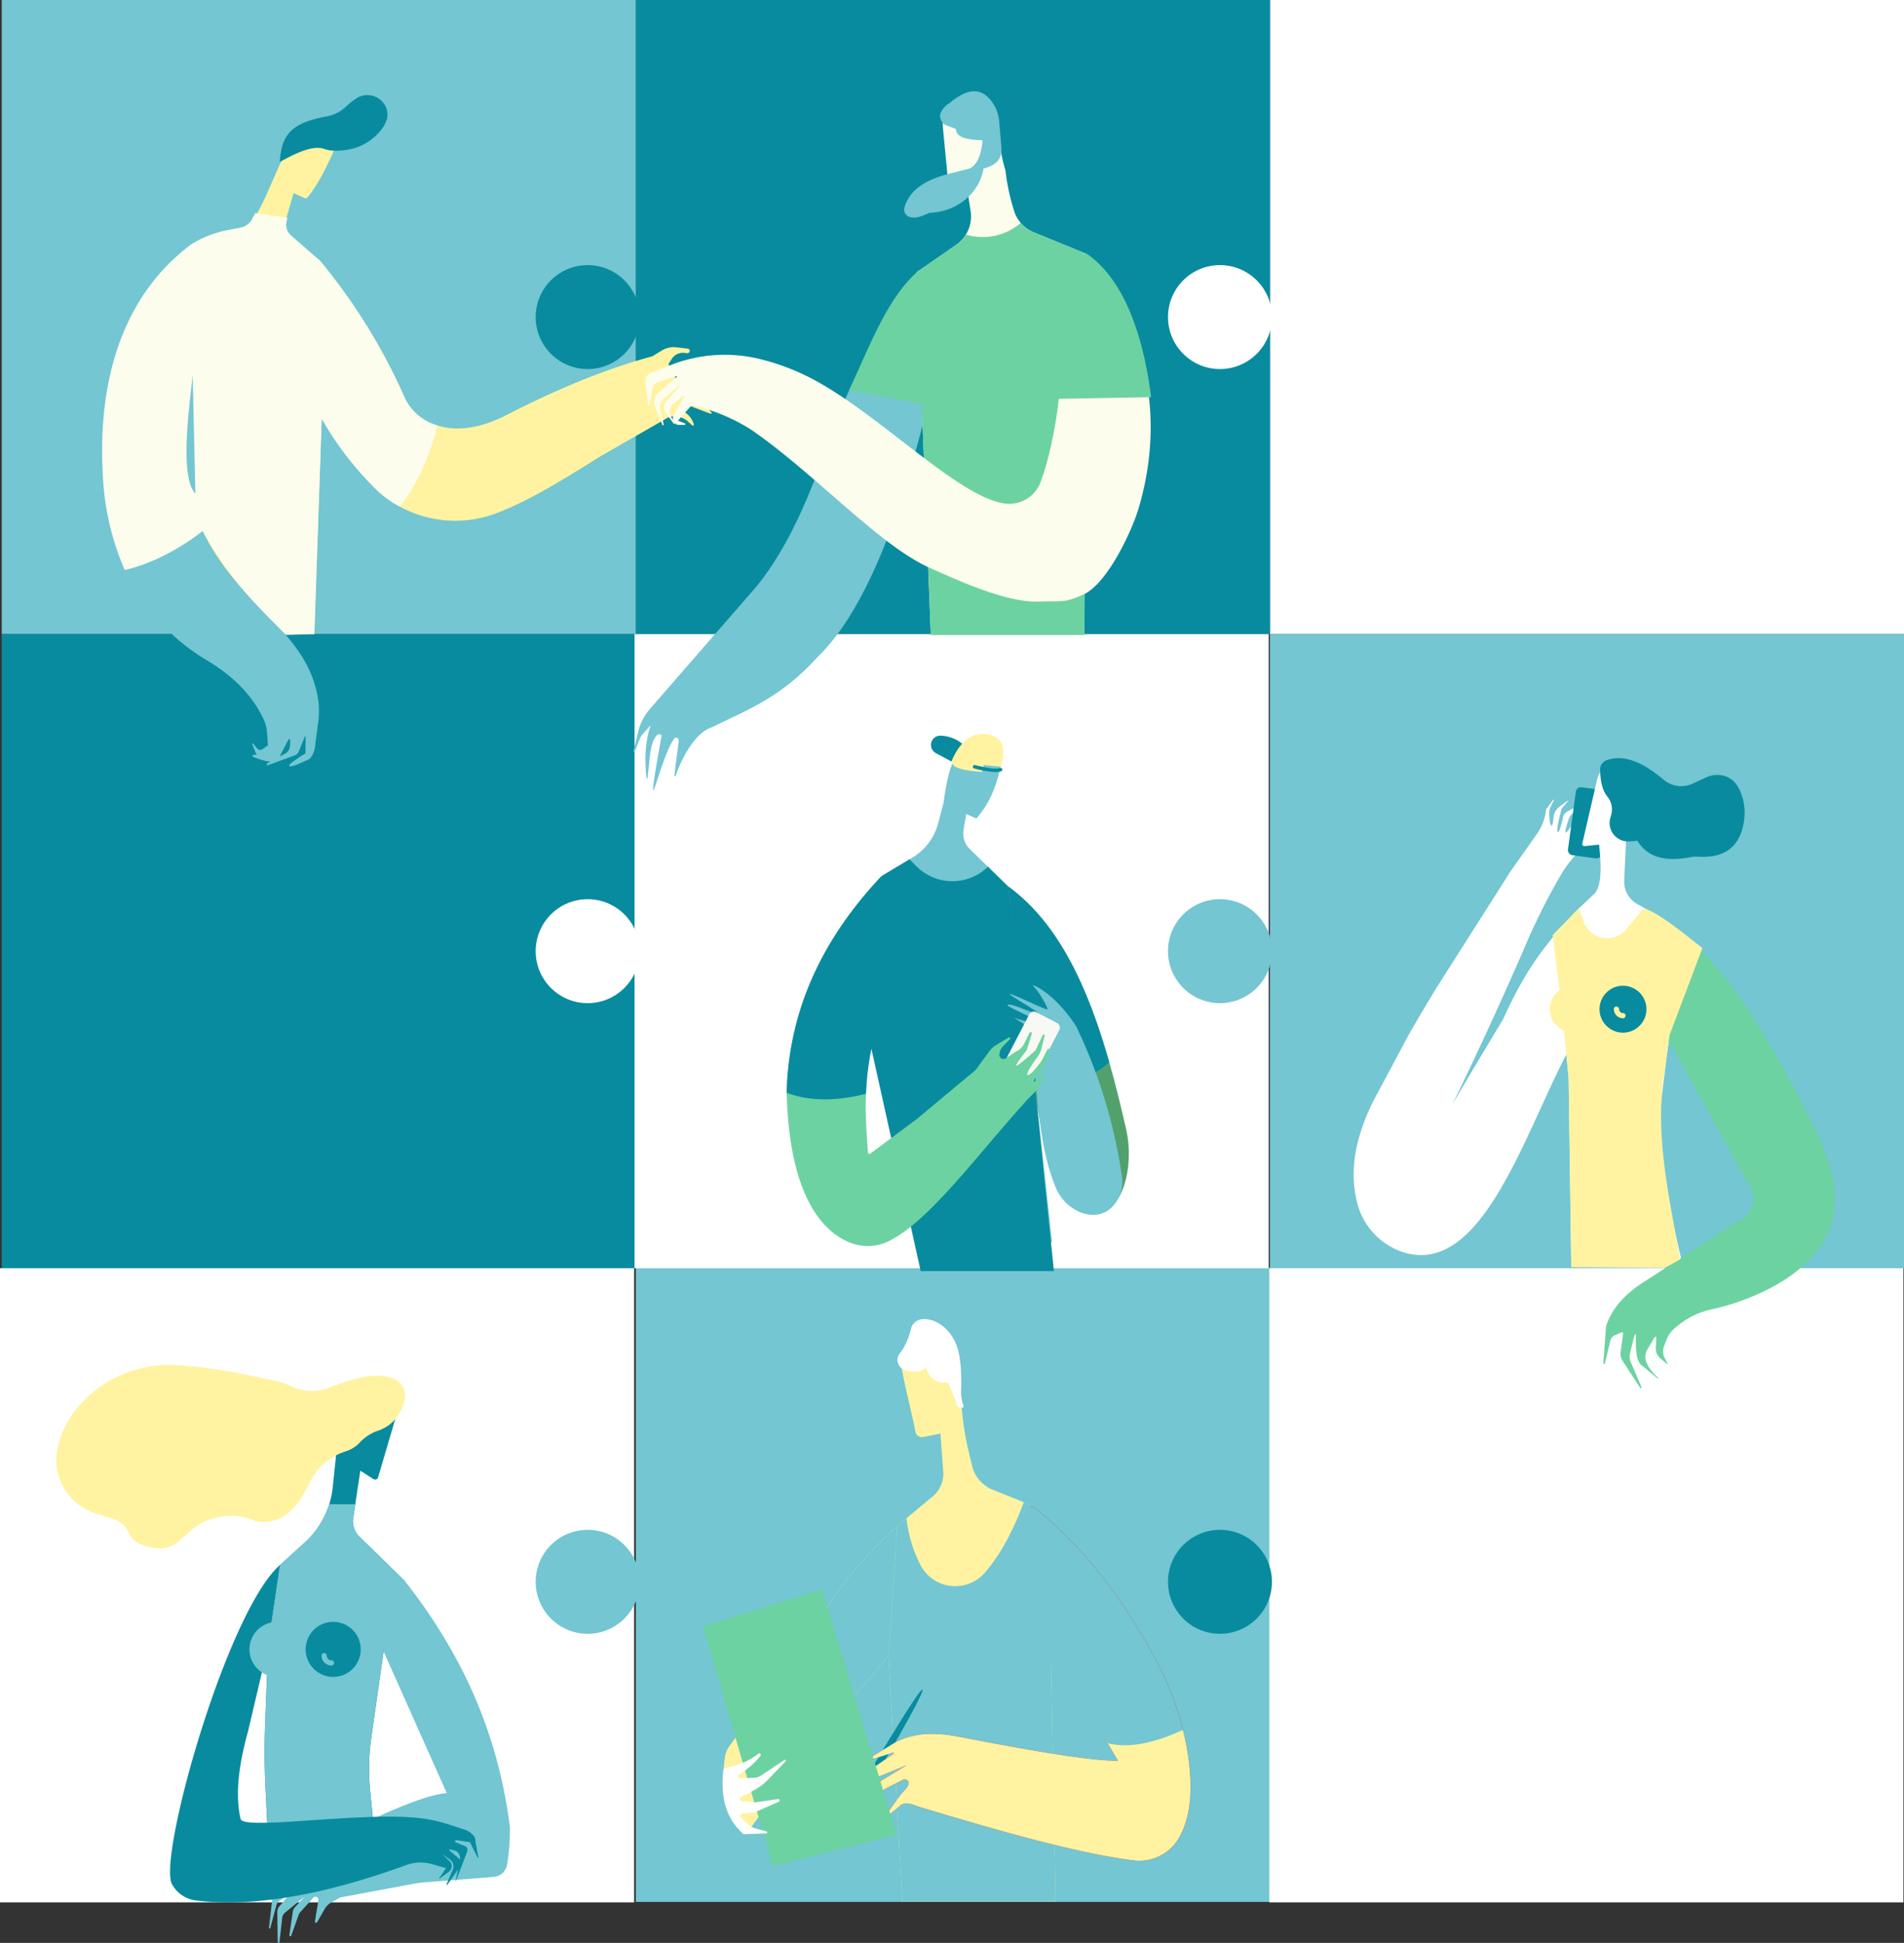
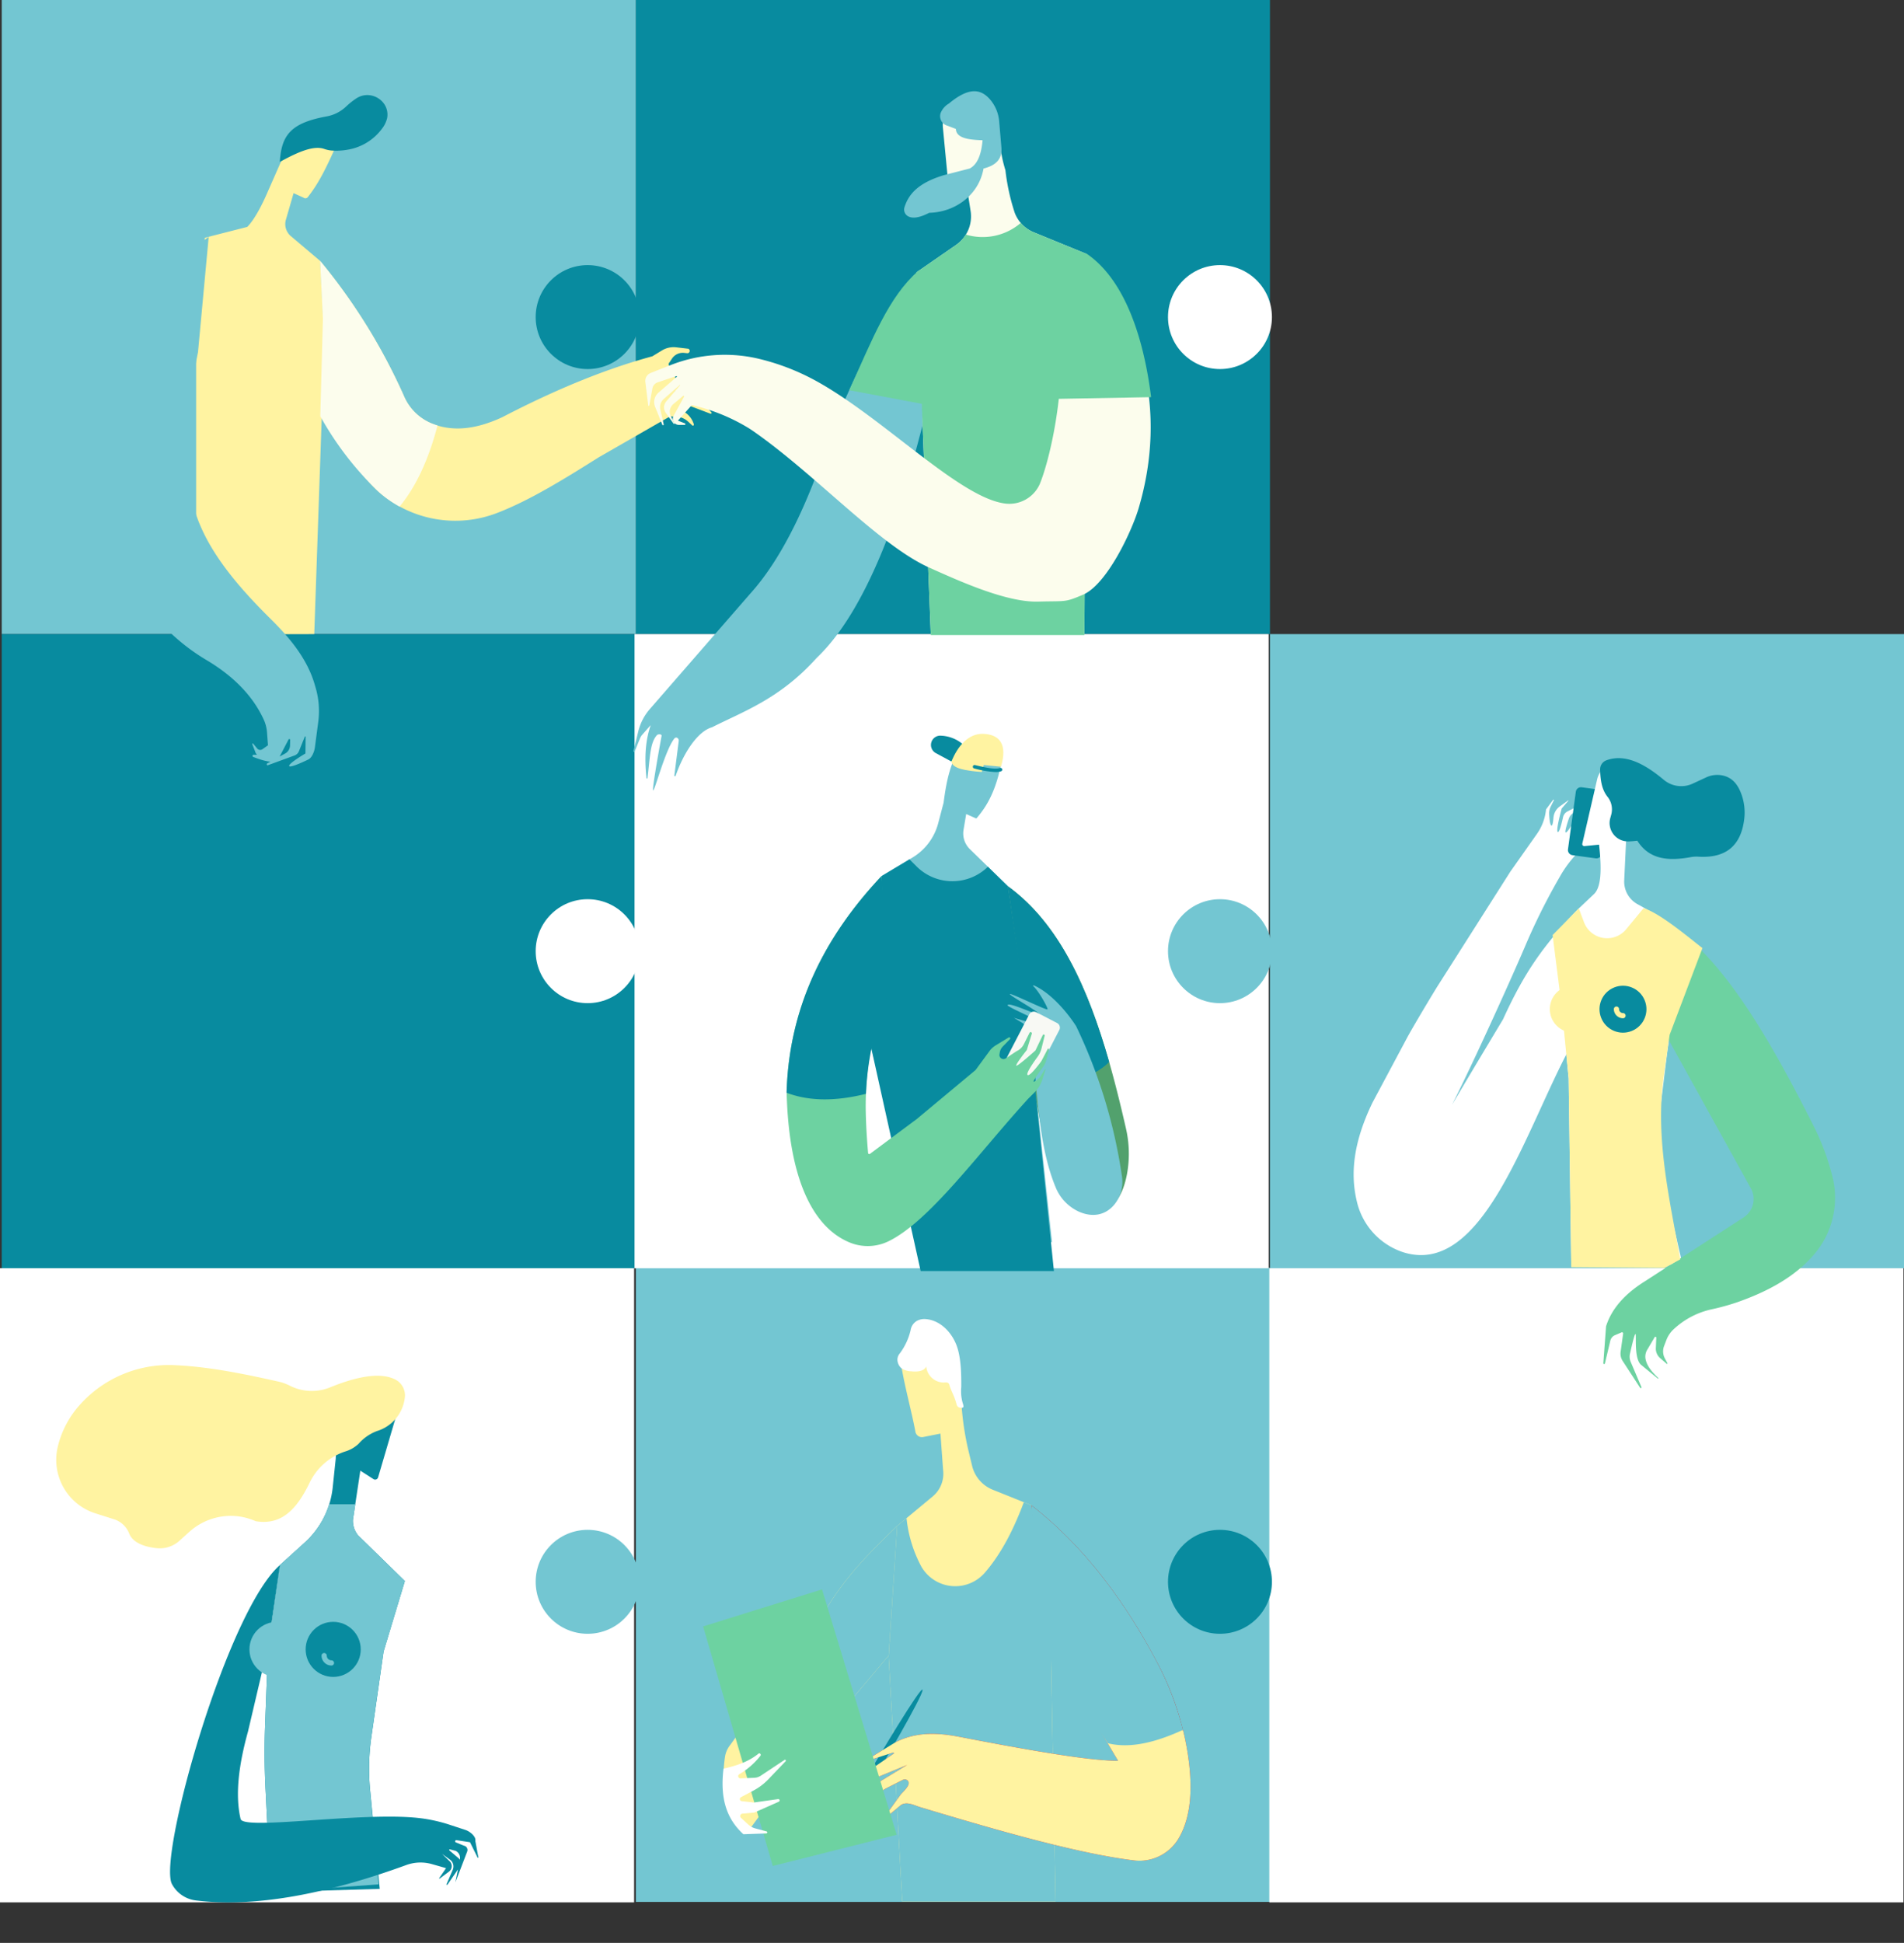
<svg xmlns="http://www.w3.org/2000/svg" width="604.683" height="616.982" viewBox="0 0 604.683 616.982">
  <rect x="0" y="0" width="604.683" height="616.982" fill="#333333" stroke="none" />
  <g id="shutterstock_1082055845_Converted_" data-name="shutterstock_1082055845 [Converted]" transform="translate(0)">
    <g id="Group_6151" data-name="Group 6151" transform="translate(201.935 402.591)">
      <rect id="Rectangle_378" data-name="Rectangle 378" width="201.384" height="201.385" fill="#73c6d2" />
    </g>
    <g id="Group_6152" data-name="Group 6152" transform="translate(0.55)">
      <rect id="Rectangle_379" data-name="Rectangle 379" width="201.384" height="201.385" fill="#73c6d2" />
    </g>
    <g id="Group_6153" data-name="Group 6153" transform="translate(403.298)">
-       <rect id="Rectangle_380" data-name="Rectangle 380" width="201.384" height="201.385" fill="#fff" />
-     </g>
+       </g>
    <g id="Group_6154" data-name="Group 6154" transform="translate(170.125 84.187)">
      <ellipse id="Ellipse_214" data-name="Ellipse 214" cx="16.505" cy="16.505" rx="16.505" ry="16.505" transform="translate(0)" fill="#088b9f" />
    </g>
    <g id="Group_6155" data-name="Group 6155" transform="translate(201.935)">
      <rect id="Rectangle_381" data-name="Rectangle 381" width="201.384" height="201.385" fill="#088b9f" />
    </g>
    <g id="Group_6156" data-name="Group 6156" transform="translate(370.939 84.187)">
      <ellipse id="Ellipse_215" data-name="Ellipse 215" cx="16.505" cy="16.505" rx="16.505" ry="16.505" transform="translate(0)" fill="#fff" />
    </g>
    <g id="Group_6157" data-name="Group 6157" transform="translate(0.55 201.364)">
      <rect id="Rectangle_382" data-name="Rectangle 382" width="201.384" height="201.385" fill="#088b9f" />
    </g>
    <g id="Group_6158" data-name="Group 6158" transform="translate(403.298 201.364)">
      <rect id="Rectangle_383" data-name="Rectangle 383" width="201.384" height="201.385" fill="#73c6d2" />
    </g>
    <g id="Group_6159" data-name="Group 6159" transform="translate(170.125 285.551)">
      <ellipse id="Ellipse_216" data-name="Ellipse 216" cx="16.505" cy="16.505" rx="16.505" ry="16.505" transform="translate(0)" fill="#fff" />
    </g>
    <g id="Group_6160" data-name="Group 6160" transform="translate(201.522 201.364)">
      <rect id="Rectangle_384" data-name="Rectangle 384" width="201.384" height="201.385" fill="#fff" />
    </g>
    <g id="Group_6161" data-name="Group 6161" transform="translate(370.939 285.551)">
      <ellipse id="Ellipse_217" data-name="Ellipse 217" cx="16.505" cy="16.505" rx="16.505" ry="16.505" transform="translate(0)" fill="#73c6d2" />
    </g>
    <g id="Group_6162" data-name="Group 6162" transform="translate(0 402.728)">
      <rect id="Rectangle_385" data-name="Rectangle 385" width="201.384" height="201.385" fill="#fff" />
    </g>
    <g id="Group_6163" data-name="Group 6163" transform="translate(403.115 402.728)">
      <rect id="Rectangle_386" data-name="Rectangle 386" width="201.384" height="201.385" fill="#fff" />
    </g>
    <g id="Group_6164" data-name="Group 6164" transform="translate(170.125 485.815)">
      <ellipse id="Ellipse_218" data-name="Ellipse 218" cx="16.505" cy="16.505" rx="16.505" ry="16.505" transform="translate(0)" fill="#73c6d2" />
    </g>
    <g id="Group_6165" data-name="Group 6165" transform="translate(370.939 485.815)">
      <ellipse id="Ellipse_219" data-name="Ellipse 219" cx="16.505" cy="16.505" rx="16.505" ry="16.505" transform="translate(0)" fill="#088b9f" />
    </g>
    <g id="Group_6166" data-name="Group 6166" transform="translate(62.29 38.29)">
      <path id="Path_1556" data-name="Path 1556" d="M157.268,78.912c-3.014,6.674-5.186,10.905-8.417,15.012a.942.942,0,0,1-1.291.175l-3.209-1.459-2.49,8.613a5.009,5.009,0,0,0,1.624,5.038l9.293,7.863,1.339,25.664-3.2,92.842-37.515.1V143.669l2.751-36.862,13.479-3.439c2.382-2.382,4.76-7.183,6.116-10.266l5.355-12.17C145.6,67.239,162.431,65.218,157.268,78.912Z" transform="translate(-113.404 -69.596)" fill="#fff3a1" />
    </g>
    <g id="Group_6167" data-name="Group 6167" transform="translate(101.664 82.848)">
      <path id="Path_1557" data-name="Path 1557" d="M184.971,150.585a186.077,186.077,0,0,1,26.7,43.106,16.258,16.258,0,0,0,8.809,8.554c5.981,2.4,13.189,2.251,22.4-2.051,16.808-8.732,32.722-15.29,47.589-19.305l3.064-1.865a7.132,7.132,0,0,1,4.539-.991l3.818.448a.735.735,0,0,1-.345,1.415l-.967-.1a4.121,4.121,0,0,0-3.855,1.822l-.833,1.256a.757.757,0,0,0,.571,1.291l5.12-.238a16.578,16.578,0,0,1,5.074.551l4.855,1.307a.507.507,0,0,1-.151,1l-6.69-.253a10.289,10.289,0,0,0-1.461.049l-5.135.54a.414.414,0,0,0-.04.818l7.251,1.483,9.057,3.178a.42.42,0,0,1-.192.813l-10.212-1.3-6-.162a.277.277,0,0,0-.08.544l4.092,1.116A12.686,12.686,0,0,1,308,197.314l1.232,1.356a.275.275,0,0,1-.3.443l-7.232-2.737-1.163-.179a1.009,1.009,0,0,0-.7,1.844l.95.613a6.889,6.889,0,0,1,2.8,3.611l.074.222a.321.321,0,0,1-.475.374l-1.369-1.259a5.942,5.942,0,0,0-3.806-1.564l-1.924-.07-22.672,13.02c-10.829,6.81-21.638,13.518-31.926,17.528a36.83,36.83,0,0,1-38.058-6.723c-5.524-4.986-12.727-15.405-17.121-23.889l-.449-30.978Z" transform="translate(-184.971 -150.585)" fill="#fff3a1" />
    </g>
    <g id="Group_6168" data-name="Group 6168" transform="translate(88.869 30.193)">
      <path id="Path_1558" data-name="Path 1558" d="M161.715,76.108c5.372-2.934,10.5-5.325,14.029-4.152a9.634,9.634,0,0,0,2.119.506,19.726,19.726,0,0,0,5.272-.216,17,17,0,0,0,11.052-6.722,8.8,8.8,0,0,0,1.61-3.32c.976-5.39-5.168-9.272-9.761-6.288a23.394,23.394,0,0,0-3.329,2.654,12.07,12.07,0,0,1-6.141,3.086C165.238,63.726,162.218,67.569,161.715,76.108Z" transform="translate(-161.715 -54.88)" fill="#088b9f" />
    </g>
    <g id="Group_6169" data-name="Group 6169" transform="translate(291.123 30.385)">
      <path id="Path_1559" data-name="Path 1559" d="M537.677,65.542l1.75,18.2a2.455,2.455,0,0,0,2.632,2.213l3.435-.264.966,6.174a11.014,11.014,0,0,1-4.615,10.759l-12.513,8.658,4.489,115.223h48.786l.6-121.06-16.616-6.8A10.876,10.876,0,0,1,560.5,92.49a67.174,67.174,0,0,1-2.984-13.6,42.73,42.73,0,0,1-1.906-11.035c-.536-11.106-10.081-16.164-15.58-9.908A10.037,10.037,0,0,0,537.677,65.542Z" transform="translate(-529.332 -55.228)" fill="#fcfded" />
    </g>
    <g id="Group_6170" data-name="Group 6170" transform="translate(201.177 85.991)">
      <path id="Path_1560" data-name="Path 1560" d="M456.342,156.3c-9.2,11.153-18.318,28.544-27.386,50.469-7.232,22.709-15.747,40.676-26.039,52.08l-31.964,36.736a17.029,17.029,0,0,0-3.618,7.144l-1.48,6.069c-.068.278.262.431.368.17l1.712-4.2a4.033,4.033,0,0,1,.7-1.139l2.592-2.953c.027-.031.069,0,.054.046-1.953,5.683-1.812,11.6-1.309,16.653a.172.172,0,1,0,.344,0c.8-6.637.774-11.159,2.972-13.607.35-.391,1.525-.393,1.5.179,0,0-3.143,17-2.694,17.36s3.854-12.886,6.734-16.465c.541-.673,1.488-.151,1.4.778l-1.389,10.893c-.038.3.315.423.413.139,2.487-7.23,6.989-14.12,11.544-15.389,9.846-5,21.522-8.994,33.222-22.013,15.265-14.5,26.108-44.2,33.671-74.093Z" transform="translate(-365.846 -156.298)" fill="#73c6d2" />
    </g>
    <g id="Group_6171" data-name="Group 6171" transform="translate(287.139 28.971)">
      <path id="Path_1561" data-name="Path 1561" d="M547,68.224c-4.469-.147-8.365-.661-8.479-3.592l-2.894-1.1a3.14,3.14,0,0,1-1.981-3.856,6.189,6.189,0,0,1,2.678-3.122c6.658-5.557,10.389-4.443,13.167-1.154a12.265,12.265,0,0,1,2.793,6.9l.682,8.021c.427,4.02-1.948,5.949-5.652,6.884a19.94,19.94,0,0,1-.516,2.075c-2.1,6.814-8.614,11.536-16.051,11.953l-.705.04c-3.054,1.575-5.424,1.984-6.94.94a2.441,2.441,0,0,1-.882-2.775c1.284-4.02,4.268-7.664,12.533-10.138l8.165-2.1C545.1,76.055,546.568,73.305,547,68.224Z" transform="translate(-522.091 -52.657)" fill="#73c6d2" />
    </g>
    <g id="Group_6172" data-name="Group 6172" transform="translate(101.665 82.848)">
      <path id="Path_1562" data-name="Path 1562" d="M220.482,202.245a16.256,16.256,0,0,1-8.809-8.554,186.079,186.079,0,0,0-26.7-43.106l.89,18.343-.835,30.978a100.376,100.376,0,0,0,18.4,23.889,35.745,35.745,0,0,0,6.789,4.816c5.295-6.431,9.253-15.107,12.039-25.75C221.657,202.678,221.062,202.477,220.482,202.245Z" transform="translate(-184.972 -150.585)" fill="#fcfded" />
    </g>
    <g id="Group_6173" data-name="Group 6173" transform="translate(32.5 75.226)">
      <path id="Path_1563" data-name="Path 1563" d="M93.037,136.731c-.356.259-.953.7-1.307.963-21.709,16.144-34.2,44.473-32.279,75.4.777,12.548,3.884,24.509,10.486,35.588a63.9,63.9,0,0,0,22.306,22.379c8.5,5.033,14.727,11.265,18.258,18.921a12.065,12.065,0,0,1,1.062,4.15l.3,4.045-1.739,1.237a1.247,1.247,0,0,1-1.736-.274l-1.221-1.489c-.134-.163-.353.025-.271.233l.89,2.278a2.4,2.4,0,0,0,3.017,1.632l2.407-.881,1.8-5.2-1.451,3.932a2.171,2.171,0,0,1-1.957,1.543h-4.347c-.333,0-.4.573-.086.693,2.33.875,4.564,1.61,6.215,1.5a2.707,2.707,0,0,0,2.15-1.555l2.851-5.464c.185-.355.633-.091.519.306l-.035,1.46a3.007,3.007,0,0,1-1.41,2.584l-5.833,3.224c-.279.17-.115.684.185.581l8.558-3.127a2.4,2.4,0,0,0,1.352-1.395l1.83-4.528c.045-.179.26-.151.272.035l-.061,5.276s-5.387,3.149-5.163,3.97,6.061-2.053,6.061-2.053c1.134-.54,1.915-2.406,2.108-3.872l1.05-7.967a26.515,26.515,0,0,0-.686-10.488q-.257-.93-.534-1.845c-2.5-8.26-8.25-14.893-13.891-20.474-11.18-11.06-22.214-23.933-25.033-38.237-3.442-12.6-1.773-28.046,1.968-46.477Z" transform="translate(-59.259 -136.731)" fill="#73c6d2" />
    </g>
    <g id="Group_6174" data-name="Group 6174" transform="translate(32.426 67.679)">
-       <path id="Path_1564" data-name="Path 1564" d="M128.362,138.182l-9.184-8.035a4.515,4.515,0,0,1-1.464-4.543l.281-1.122-10.205-1.47a10.259,10.259,0,0,0-.907,1.655,5.392,5.392,0,0,1-3.78,2.948c-1.061.219-2.294.448-3.51.664a34.538,34.538,0,0,0-11.757,4.394c-.193.116-.321.2-.361.225-21.709,16.144-30,43.1-28.084,74.02a84.984,84.984,0,0,0,6.9,29.413c7.813-1.669,17.222-6.423,24.758-12.379,7.267,12.852,14.18,21,26.546,33.01l8.94-.275,3.164-92.842ZM87.887,174.3l.854,37.807C83.486,206.484,87.065,183.23,87.887,174.3Z" transform="translate(-59.123 -123.013)" fill="#fcfded" />
-     </g>
+       </g>
    <g id="Group_6175" data-name="Group 6175" transform="translate(291.123 70.793)">
      <path id="Path_1565" data-name="Path 1565" d="M566.59,131.687a11.134,11.134,0,0,1-4.2-3.013,18.551,18.551,0,0,1-17.438,3.7,11,11,0,0,1-3.112,3.288l-12.513,8.658,4.489,115.223h48.786l.6-121.059Z" transform="translate(-529.332 -128.674)" fill="#6dd2a1" />
    </g>
    <g id="Group_6176" data-name="Group 6176" transform="translate(204.925 81.052)">
      <path id="Path_1566" data-name="Path 1566" d="M513.18,147.321c17.06,20.652,25.417,49.136,16.162,80.363-2.183,7.367-10.091,24.187-17.629,27.422-6,2.575-5.41,1.953-14.247,2.209-10.2.3-25.391-6.674-34.57-10.775-15.848-7.081-35.977-29.44-55.9-43.329-.638-.445-1.292-.874-1.967-1.27a60.087,60.087,0,0,0-17.59-7.031l-4.405,4.938,2.22.873a.245.245,0,0,1-.106.474h-1.689a1.918,1.918,0,0,1-1.858-2.757l3.392-6.224c.1-.184-.152-.358-.317-.219l-3.042,2.558a3.18,3.18,0,0,0-.82,3.969l1.148,2.157c.09.168-.17.3-.283.149l-2.488-3.424a2.937,2.937,0,0,1,.157-3.687l4.39-5.123c.052-.067-.047-.145-.112-.089l-5.056,4.427a3.417,3.417,0,0,0-1.134,3.331l1.081,4.8c.056.249-.334.352-.43.113l-2.319-5.752a3.976,3.976,0,0,1,1.159-4.53l5.752-4.972a.136.136,0,0,0-.15-.223l-5.9,1.988a2.468,2.468,0,0,0-1.68,1.854l-1.02,5.511a.166.166,0,0,1-.323-.008l-.925-7.535a2.734,2.734,0,0,1,1.8-2.844l6.282-2.476a46.847,46.847,0,0,1,28.458-1.865q.461.116.917.234A72.942,72.942,0,0,1,427,187.288c21.053,11.6,44.983,36.52,59.447,38.807a10.575,10.575,0,0,0,11.472-6.044c3.087-7.468,7.535-26.8,6.734-44.446Z" transform="translate(-372.658 -147.321)" fill="#fcfded" />
    </g>
    <g id="Group_6177" data-name="Group 6177" transform="translate(212.704 125.676)">
-       <path id="Path_1567" data-name="Path 1567" d="M387.958,234.923l3.392-6.224c.1-.184-.152-.358-.317-.219l-3.042,2.558a3.18,3.18,0,0,0-.82,3.97l.607,1.14A1.742,1.742,0,0,1,387.958,234.923Z" transform="translate(-386.798 -228.43)" fill="none" />
-     </g>
+       </g>
    <g id="Group_6178" data-name="Group 6178" transform="translate(335.59 80.453)">
      <path id="Path_1568" data-name="Path 1568" d="M619.508,146.231,610.43,175.39a105.706,105.706,0,0,1-.275,17.055l29.985-.55C638.047,175.083,632.575,155.034,619.508,146.231Z" transform="translate(-610.155 -146.231)" fill="#6dd2a1" />
    </g>
    <g id="Group_6179" data-name="Group 6179" transform="translate(213.684 133.394)">
      <path id="Path_1569" data-name="Path 1569" d="M389.039,243.321l-.46-.864A1.877,1.877,0,0,0,389.039,243.321Z" transform="translate(-388.579 -242.457)" fill="#5eb87c" />
    </g>
    <g id="Group_6180" data-name="Group 6180" transform="translate(269.712 85.991)">
      <path id="Path_1570" data-name="Path 1570" d="M512.376,156.3c-9.45,8.216-14.681,21.868-21.961,37.926l26.4,4.952Z" transform="translate(-490.415 -156.298)" fill="#6dd2a1" />
    </g>
    <g id="Group_6181" data-name="Group 6181" transform="translate(276.362 233.834)">
      <path id="Path_1571" data-name="Path 1571" d="M532.986,449.683l3.06,1.36a.245.245,0,0,0,.286-.065c3.248-3.844,6.236-8.623,8.125-18.986a5.589,5.589,0,0,0-2.484-5.709,7.854,7.854,0,0,0-3.38-1.224,7.718,7.718,0,0,0-6.484,2.627c-3.93,4.314-5.359,11.117-6.295,18.411l-1.715,6.516a18.067,18.067,0,0,1-8.178,10.9l-9.833,5.9L502.5,522.488l15.422,63.121h42.32l-7.531-69.935-6.456-43.037-12.11-11.815a6.939,6.939,0,0,1-2-6.106Z" transform="translate(-502.502 -425.017)" fill="#73c6d2" />
    </g>
    <g id="Group_6182" data-name="Group 6182" transform="translate(320.116 281.453)">
      <path id="Path_1572" data-name="Path 1572" d="M582.029,511.57c20.847,15.143,30.14,44.728,37.447,76.8a35.76,35.76,0,0,1,.345,14.63c-1.187,6.222-3.6,9.788-6.848,11.517a8.431,8.431,0,0,1-9.249-.959c-10.779-8.809-13.627-37.971-16.793-67.794Z" transform="translate(-582.029 -511.57)" fill="#52a16d" />
    </g>
    <g id="Group_6183" data-name="Group 6183" transform="translate(276.36 272.89)">
      <path id="Path_1573" data-name="Path 1573" d="M552.71,547.606l-6.456-43.037-6.369-6.214a16.12,16.12,0,0,1-22.676-.117l-2.233-2.232-8.891,5.335L502.5,554.42l16.034,72.341h42.32Z" transform="translate(-502.499 -496.006)" fill="#088b9f" />
    </g>
    <g id="Group_6184" data-name="Group 6184" transform="translate(337.258 315.799)">
      <path id="Path_1574" data-name="Path 1574" d="M618.607,585.9l.168-3.368c-.462-2.355-2.918-5.926-5.126-8.446a.263.263,0,0,0-.441.271l2.025,4.168.089,3.3Z" transform="translate(-613.188 -573.998)" fill="#e6af18" />
    </g>
    <g id="Group_6185" data-name="Group 6185" transform="translate(320.116 281.453)">
      <path id="Path_1575" data-name="Path 1575" d="M614.174,567.383c-6.735-23.58-15.955-44.053-32.145-55.814l4.9,34.191c1.047,9.859,2.06,19.641,3.336,28.644C599.877,574.6,608.344,573.025,614.174,567.383Z" transform="translate(-582.029 -511.569)" fill="#088b9f" />
    </g>
    <g id="Group_6186" data-name="Group 6186" transform="translate(319.993 312.896)">
      <path id="Path_1576" data-name="Path 1576" d="M618.126,629.38a164.558,164.558,0,0,0-14.559-47.708c-2.906-4.5-8.043-10.547-13.424-12.935a.16.16,0,0,0-.167.27c1.7,1.465,4.784,7.034,4.506,7.339-.359.393-11.895-5.357-11.955-4.842s9.624,5.81,9.086,6.295-10.012-4.176-9.8-2.663c1.913,1.422,10.73,4.9,10.042,5.568s-8.065-1.67-8.065-1.67l2.3,1.392a6.109,6.109,0,0,1,2.806,3.338l.146.418a15.987,15.987,0,0,1,.849,4.111c1.4,19.4,2.558,33.394,7.154,44.505a14.465,14.465,0,0,0,7.475,7.83c4.392,1.91,8.5,1.062,11.284-2.4A11.52,11.52,0,0,0,618.126,629.38Z" transform="translate(-581.806 -568.721)" fill="#73c6d2" />
    </g>
    <g id="Group_6187" data-name="Group 6187" transform="translate(318.183 321.25)">
      <path id="Path_1577" data-name="Path 1577" d="M586.031,606.84l-6.624-3.433a1.651,1.651,0,0,1-.706-2.225l8.494-16.386a1.651,1.651,0,0,1,2.225-.706l6.624,3.433a1.651,1.651,0,0,1,.706,2.225l-8.494,16.386A1.65,1.65,0,0,1,586.031,606.84Z" transform="translate(-578.516 -583.904)" fill="#f8f9f4" />
    </g>
    <g id="Group_6188" data-name="Group 6188" transform="translate(249.821 278.225)">
      <path id="Path_1578" data-name="Path 1578" d="M484.388,505.7c-18.077,19.2-29.327,41.485-30.126,68.5.667,28.2,8.615,42.993,19.793,47.747a15.068,15.068,0,0,0,12.29-.162c13.089-6.158,28.831-28.109,44.666-45.433l2.017-2.018a9.863,9.863,0,0,0,2.418-3.962l1.045-3.257a.107.107,0,0,0-.192-.09l-1.582,2.512a5.8,5.8,0,0,1-1.913,1.435c-.623.178,1.666-3.018,2.879-4.667a6.391,6.391,0,0,0,1.024-2.135l.911-3.4a.24.24,0,0,0-.444-.173l-1.768,3.4a5.9,5.9,0,0,1-.5.8c-.886,1.188-3.539,4.625-4.134,4.03-.52-.52,1.848-3.927,3.192-5.764a7.625,7.625,0,0,0,1.243-2.65l1.006-4.022a.321.321,0,0,0-.6-.216l-2.328,4.882s-6.1,5.5-6.1,4.782,3.347-4.9,3.347-4.9l1.6-5.193a.391.391,0,0,0-.706-.321l-1.791,3.591a4.949,4.949,0,0,1-2.37,2.292l-3.428,2.27a1.29,1.29,0,0,1-1.982-1.3l.116-.642a3.481,3.481,0,0,1,.935-1.816l2.3-2.36a.34.34,0,0,0-.423-.526l-4.038,2.456a7.775,7.775,0,0,0-1.748,1.452l-4.732,6.438-18.649,15.541-14.876,11.07a.381.381,0,0,1-.606-.272c-.385-4.4-.649-8.758-.741-13.055a100.967,100.967,0,0,1,2.922-26.058l3.618-14.841Z" transform="translate(-454.262 -505.703)" fill="#6dd2a1" />
    </g>
    <g id="Group_6189" data-name="Group 6189" transform="translate(249.814 278.225)">
      <path id="Path_1579" data-name="Path 1579" d="M479.456,574.834c0-.069.006-.137.008-.206a93.014,93.014,0,0,1,5.332-27.159l2.549-7.228L484.383,505.7c-18.137,19.262-29.4,41.633-30.134,68.771l.017.026C461.458,577.236,469.911,577.227,479.456,574.834Z" transform="translate(-454.249 -505.702)" fill="#088b9f" />
    </g>
    <g id="Group_6190" data-name="Group 6190" transform="translate(295.65 233.614)">
      <path id="Path_1580" data-name="Path 1580" d="M544.077,432.84l-4.96-2.676a2.951,2.951,0,0,1,1.721-5.529,11.387,11.387,0,0,1,7.041,2.87Z" transform="translate(-537.56 -424.617)" fill="#088b9f" />
    </g>
    <g id="Group_6191" data-name="Group 6191" transform="translate(302.167 233.03)">
      <path id="Path_1581" data-name="Path 1581" d="M565.129,434.009c2.045-6.8-.14-10.238-5.638-10.448-4.647-.171-8.12,3.863-10.086,8.8.249,2.252,4.575,2.925,9.638,3.313l.632-2.212Z" transform="translate(-549.405 -423.556)" fill="#fff3a1" />
    </g>
    <g id="Group_6192" data-name="Group 6192" transform="translate(308.952 242.938)">
      <path id="Path_1582" data-name="Path 1582" d="M568.906,443.794a31.787,31.787,0,0,1-6.747-1.145.55.55,0,1,1,.259-1.07c3.261.788,6.322,1.454,7.955.928a.55.55,0,1,1,.337,1.048A5.936,5.936,0,0,1,568.906,443.794Z" transform="translate(-561.738 -441.565)" fill="#088b9f" />
    </g>
    <g id="Group_6193" data-name="Group 6193" transform="translate(429.9 253.934)">
      <path id="Path_1583" data-name="Path 1583" d="M852.608,496.547c-10.975,11.6-16.74,19.74-23.608,34.791,0,0-21.121,35.123-20.295,34.377,2.334-2.107,20.069-40.641,27.472-57.963a201.6,201.6,0,0,1,10.514-21.1l.909-1.584a38.841,38.841,0,0,1,6.327-7.862h0a5.394,5.394,0,0,0,1.166-2.614l1.33-3.868a.189.189,0,0,0-.357-.111l-1.388,2.874a2.774,2.774,0,0,1-1.383,1.145l-1.855.1a.608.608,0,0,1-.76-.841l2.109-4.219a3.187,3.187,0,0,1,.6-.828l3.482-3.367a.124.124,0,0,0-.148-.2l-4.942,2.824s-2.485,4.28-2.9,3.865c-.3-.3.554-2.975,1.051-4.438a3.242,3.242,0,0,1,1.111-1.54l4.114-3.126a.22.22,0,0,0-.234-.37l-5.435,2.8a2.744,2.744,0,0,0-1.423,1.852c-.4,1.828-1.177,4.979-1.669,4.682-.69-.414,1.242-7.455,1.242-7.455l2.117-2.47a.067.067,0,0,0-.09-.1l-2.6,1.881a4.915,4.915,0,0,0-2.03,3.564c-.115,1.365-.327,2.811-.706,2.508-.45-.36-.607-2.365-.661-3.716a4.718,4.718,0,0,1,.493-2.3l1-2a.134.134,0,0,0-.228-.14l-2.262,3.05h0a16.225,16.225,0,0,1-2.893,7.793L831.346,484.4l-22.969,36.13c-1.714,2.7-8.408,13.917-9.889,16.747l-10.907,20.432c-6.359,13.139-7.009,23.055-4.991,31.449A22.2,22.2,0,0,0,797.384,605.3c24.653,7.68,38-36.434,51.91-63.19l-1.656-14.358Z" transform="translate(-781.573 -461.551)" fill="#fff" />
    </g>
    <g id="Group_6194" data-name="Group 6194" transform="translate(497.957 249.989)">
      <path id="Path_1584" data-name="Path 1584" d="M909.637,454.4l7.393,1.007a1.651,1.651,0,0,1,1.413,1.858l-2.491,18.288a1.651,1.651,0,0,1-1.858,1.413l-7.393-1.007a1.651,1.651,0,0,1-1.413-1.858l2.49-18.288A1.651,1.651,0,0,1,909.637,454.4Z" transform="translate(-905.273 -454.381)" fill="#088b9f" />
    </g>
    <g id="Group_6195" data-name="Group 6195" transform="translate(495.965 241.792)">
      <path id="Path_1585" data-name="Path 1585" d="M912.88,445.335l-4.674,20.256a.642.642,0,0,0,.689.783l4.632-.463c.836,7.431.8,13.49-1.656,15.739l-5.246,4.97-4.97,30.787,2.209,22.779.828,59.365,35.343-.276-7.442-32.406a28.445,28.445,0,0,1-.51-9.829l2.981-24.309,5.246-38.38a104.413,104.413,0,0,0-14.363-9.418,8.2,8.2,0,0,1-4.432-7.647l.572-12.2,3.589-11.6c3.238-7.556.65-12.589-3.785-13.767A7.42,7.42,0,0,0,912.88,445.335Z" transform="translate(-901.654 -439.481)" fill="#fff" />
    </g>
    <g id="Group_6196" data-name="Group 6196" transform="translate(509.18 296.661)">
      <path id="Path_1586" data-name="Path 1586" d="M951.114,539.211c15.145,12.081,28.741,35.728,41.97,62.126a77.569,77.569,0,0,1,5.571,15.733,27.606,27.606,0,0,1-6.047,23.85c-6.076,7.107-14.668,11.775-24.529,15.215a73.734,73.734,0,0,1-8.2,2.246,25.7,25.7,0,0,0-11.823,6.252,8.944,8.944,0,0,0-2.342,3.447L944.981,670a4.753,4.753,0,0,0,.248,3.93l.812,1.523a.149.149,0,0,1-.229.183l-2.076-1.8a3.988,3.988,0,0,1-1.373-3.188l.143-3.3a.28.28,0,0,0-.521-.155l-2.36,3.994a4.257,4.257,0,0,0-.492,3.128c.535,2.29,2.19,4.092,3.994,5.829a.116.116,0,0,1-.154.173l-5.387-4.426c-2.151-2.073-1.38-9.008-1.656-9.664s-1.721,5.968-1.721,5.968a4.256,4.256,0,0,0,.173,2.843l3.406,8.006a.233.233,0,0,1-.412.215l-5.548-8.52a4.263,4.263,0,0,1-.651-2.91l.8-5.794a.363.363,0,0,0-.5-.384l-2.111.905a2.515,2.515,0,0,0-1.456,1.73l-1.727,7.253a.256.256,0,0,1-.5-.078l.868-11.72c1.7-5.437,5.8-10.234,12.425-14.358l31.236-20.2a7,7,0,0,0,2.323-9.266l-29.694-53.648Z" transform="translate(-925.672 -539.211)" fill="#6dd2a1" />
    </g>
    <g id="Group_6197" data-name="Group 6197" transform="translate(508.177 240.761)">
      <path id="Path_1587" data-name="Path 1587" d="M923.851,441.223c.059,3.282.513,6.34,2.331,8.628a6.389,6.389,0,0,1,1.2,5.678l-.307,1.113a5.846,5.846,0,0,0,5.758,7.406c.917-.02,1.865-.106,2.826-.223,3.859,6.117,10.091,6.471,16.988,5.211a10.233,10.233,0,0,1,2.457-.14c8.3.5,13.4-3.11,14.5-11.847a17.032,17.032,0,0,0-.936-8.129c-1.023-2.714-2.562-4.924-5.539-5.731a8.326,8.326,0,0,0-5.658.551l-4.249,1.967a8.623,8.623,0,0,1-9.155-1.223c-6.131-5.128-12.3-8.376-18.259-6.182A3.044,3.044,0,0,0,923.851,441.223Z" transform="translate(-923.85 -437.607)" fill="#088b9f" />
    </g>
    <g id="Group_6198" data-name="Group 6198" transform="translate(493.077 288.419)">
      <path id="Path_1588" data-name="Path 1588" d="M931.7,577.747l1.876-13.31L944,536.885c-3.43-2.584-13.462-11.2-18.706-12.654l-5.391,6.524a7.847,7.847,0,0,1-13.545-2.154l-1.616-4.309-.474.449-7.858,8.017,2.887,22.77,2.209,22.78.829,59.915,29.654.23,4.951-2.72h0C933.538,616.35,928.96,597.221,931.7,577.747Z" transform="translate(-896.405 -524.231)" fill="#fff3a1" />
    </g>
    <g id="Group_6199" data-name="Group 6199" transform="translate(505.713 310.754)">
      <ellipse id="Ellipse_220" data-name="Ellipse 220" cx="7.455" cy="7.455" rx="7.455" ry="7.455" transform="matrix(0.925, -0.379, 0.379, 0.925, 0, 5.658)" fill="#088b9f" />
    </g>
    <g id="Group_6200" data-name="Group 6200" transform="translate(490.4 311.195)">
      <ellipse id="Ellipse_221" data-name="Ellipse 221" cx="7.455" cy="7.455" rx="7.455" ry="7.455" transform="matrix(0.282, -0.959, 0.959, 0.282, 0, 14.304)" fill="#fff3a1" />
    </g>
    <g id="Group_6201" data-name="Group 6201" transform="translate(512.536 319.627)">
      <path id="Path_1589" data-name="Path 1589" d="M934.677,584.683a2.906,2.906,0,0,1-2.9-2.9.825.825,0,1,1,1.651,0,1.254,1.254,0,0,0,1.252,1.253.825.825,0,1,1,0,1.651Z" transform="translate(-931.774 -580.954)" fill="#fff3a1" />
    </g>
    <g id="Group_6202" data-name="Group 6202" transform="translate(84.032 438.377)">
      <path id="Path_1590" data-name="Path 1590" d="M194.911,807.37l-5.943,20.206a.978.978,0,0,1-1.466.548l-4.179-2.675-2.352,15.6a7.3,7.3,0,0,0,1.634,4.925l14.861,14.517-6.755,22.376-3.879,27.15a71.329,71.329,0,0,0-.412,16.676l3.064,31.554-34.659,1.036-1.63-33.258q-.48-9.8-.117-19.616l.9-24.386,3.8-26.6,7.9-7.155a27.468,27.468,0,0,0,8.873-17.476l.963-9.144q.7-22.454,9.873-24.637C191.409,795.581,196.659,801.429,194.911,807.37Z" transform="translate(-152.922 -796.794)" fill="#088b9f" />
    </g>
    <g id="Group_6203" data-name="Group 6203" transform="translate(17.813 433.493)">
      <path id="Path_1591" data-name="Path 1591" d="M143.292,798.458a12.588,12.588,0,0,1-8.811,10.409,14.522,14.522,0,0,0-5.843,4.041,10.7,10.7,0,0,1-4.4,2.5,19.2,19.2,0,0,0-11.052,9.661c-4.131,8.6-8.968,13.793-17.213,12.433h0a19.956,19.956,0,0,0-5.509-1.546A19.684,19.684,0,0,0,74.8,840.947l-3.064,2.771a9.33,9.33,0,0,1-7.175,2.35c-4.261-.427-7.686-1.9-8.757-4.6a7.657,7.657,0,0,0-4.76-4.56l-5.715-1.816a17.84,17.84,0,0,1-12.372-20.61,30.48,30.48,0,0,1,6.49-13.184,37.93,37.93,0,0,1,31.012-13.336c10.73.489,21.726,2.733,32.758,5.208a15.2,15.2,0,0,1,3.59,1.3h0a15.407,15.407,0,0,0,12.821.511c10.188-4.167,16.692-4.45,20.582-2.516A5.669,5.669,0,0,1,143.292,798.458Z" transform="translate(-32.563 -787.918)" fill="#fff3a1" />
    </g>
    <g id="Group_6204" data-name="Group 6204" transform="translate(282.241 425.422)">
      <path id="Path_1592" data-name="Path 1592" d="M517.469,783.119c1.1,6.141,3.286,14.285,4.178,19.28a2.114,2.114,0,0,0,2.455,1.779l5.521-1.1.846,11.623a9.39,9.39,0,0,1-3.236,8.269L515.874,832.4l-2.686,41.482,4.3,77.8h48.688L564.7,873.21l-6.163-47.359-12.45-5.007a10.928,10.928,0,0,1-6.442-7.65l-.951-3.943a89.977,89.977,0,0,1-2.473-16.913,39.747,39.747,0,0,0-1.973-11.6,11.4,11.4,0,0,0-7.147-7.092,6.96,6.96,0,0,0-6.14.7A8.647,8.647,0,0,0,517.469,783.119Z" transform="translate(-513.188 -773.249)" fill="#fff3a1" />
    </g>
    <g id="Group_6205" data-name="Group 6205" transform="translate(229.772 484.574)">
      <path id="Path_1593" data-name="Path 1593" d="M472.976,880.762c-7.806,7.631-16.567,15.877-23.4,27.9a82.593,82.593,0,0,1-4.981,7.768l-24.869,34.187a7.908,7.908,0,0,0-1.434,3.49C416.493,966.3,420.1,973.1,425.1,978.5l15.913-21.79q.522-.714,1.089-1.387l28.192-33.419Z" transform="translate(-417.82 -880.762)" fill="#fff3a1" />
    </g>
    <g id="Group_6206" data-name="Group 6206" transform="translate(285.002 418.873)">
      <path id="Path_1594" data-name="Path 1594" d="M518.21,774.208a3.762,3.762,0,0,0,1.26,2.763,5.807,5.807,0,0,0,3.139.977c1.779.187,4.029.082,4.749-1.555a5.6,5.6,0,0,0,5.7,5.108c.483-.029,1.041-.1,1.381.247a1.477,1.477,0,0,1,.311.631c.7,2.287,1.488,3.172,2.27,6.138a1.3,1.3,0,0,0,1.055.977c1.142.166,1.337-.111.893-1.391a13.408,13.408,0,0,1-.483-5.134c.044-4.068-.055-9.693-1.592-13.52-1.64-4.082-5.134-7.673-9.6-8.078a4.993,4.993,0,0,0-2.772.492,4.112,4.112,0,0,0-2.113,2.994,19.915,19.915,0,0,1-3.442,7.408A3.094,3.094,0,0,0,518.21,774.208Z" transform="translate(-518.206 -761.345)" fill="#fff" />
    </g>
    <g id="Group_6207" data-name="Group 6207" transform="translate(84.031 477.679)">
      <path id="Path_1595" data-name="Path 1595" d="M190.711,915l6.755-22.376L182.6,878.107a7.3,7.3,0,0,1-1.634-4.925l.747-4.952h-8.27a27.461,27.461,0,0,1-7.771,12.173l-7.9,7.155-3.8,26.6-.9,24.386q-.363,9.806.117,19.616l1.63,33.257,34.293-2.457-2.7-30.132a71.3,71.3,0,0,1,.412-16.676Z" transform="translate(-152.921 -868.231)" fill="#73c6d2" />
    </g>
    <g id="Group_6208" data-name="Group 6208" transform="translate(97.071 515.028)">
      <ellipse id="Ellipse_222" data-name="Ellipse 222" cx="8.747" cy="8.747" rx="8.747" ry="8.747" transform="translate(0)" fill="#088b9f" />
    </g>
    <g id="Group_6209" data-name="Group 6209" transform="translate(102.121 524.935)">
      <path id="Path_1596" data-name="Path 1596" d="M188.946,958.093a3.149,3.149,0,0,1-3.145-3.145.825.825,0,1,1,1.651,0,1.5,1.5,0,0,0,1.494,1.494.825.825,0,1,1,0,1.651Z" transform="translate(-185.801 -954.123)" fill="#73c6d2" />
    </g>
    <g id="Group_6210" data-name="Group 6210" transform="translate(85.411 502.073)">
-       <path id="Path_1597" data-name="Path 1597" d="M198.594,912.569c16.967,21.6,29.386,46.645,33.353,78.1a67.586,67.586,0,0,1-.909,12.13,4.732,4.732,0,0,1-4.277,3.733l-22.161,1.745a29.864,29.864,0,0,0-3.124.413l-23.358,4.355-2.8,1.542a5.75,5.75,0,0,0-2.222,2.187l-2.361,4.131a.381.381,0,0,1-.707-.252l1.118-6.708a.953.953,0,0,0-1.648-.794l-4.12,4.577a2.613,2.613,0,0,0-.518.868l-2.35,6.581a.31.31,0,0,1-.6-.111l1.106-7.515a2.648,2.648,0,0,1,.676-1.413l3.244-3.514-6.426,5.292a2.406,2.406,0,0,0-.861,1.586l-.874,7.72a.285.285,0,0,1-.566,0l-.125-9.55a2.731,2.731,0,0,1,.664-1.822l2.246-2.6a.247.247,0,0,0-.319-.371l-1.716,1.084a2.691,2.691,0,0,0-1.161,1.576l-1.948,7.233a.211.211,0,0,1-.413-.079l1.155-10.069a44.274,44.274,0,0,1,9.529-11.949,47.5,47.5,0,0,1,11.027-7.221c13.32-6.361,26.7-12.78,34.75-13.55l-20.054-44.963Z" transform="translate(-155.429 -912.569)" fill="#73c6d2" />
-     </g>
+       </g>
    <g id="Group_6211" data-name="Group 6211" transform="translate(54.009 497.007)">
      <path id="Path_1598" data-name="Path 1598" d="M133.235,903.361c-16.833,14.769-38.813,92.8-34.278,101.307a9.992,9.992,0,0,0,7.581,5.188c18.622,2.322,41.539-2.014,66.826-11.237a13.22,13.22,0,0,1,8.143-.3l4.5,1.284-2.17,3.171a.107.107,0,0,0,.156.142l2.932-2.2a2.162,2.162,0,0,0,.22-3.3l-2.4-2.342,2.488,1.818a2.679,2.679,0,0,1,.906,3.218l-1.964,4.566a.17.17,0,0,0,.3.157l3.753-5.484a2.112,2.112,0,0,0-.292-2.936l-2.877-2.453a.188.188,0,0,1,.177-.321l1.819.478a2.48,2.48,0,0,1,1.348,2.692l-1.434,7.313,3.752-9.805a1.389,1.389,0,0,0-1.035-1.847l-2.566-1.047a.37.37,0,0,1,.206-.706l4.288.656,2.408,4.872a.129.129,0,0,0,.243-.069l-.962-5.214c.285-1.428-1.748-3.043-3.166-3.5l-5.3-1.742a49.214,49.214,0,0,0-9.164-2c-18.085-2.152-56.055,3.983-56.919.265-1.8-7.732-.567-17.257,2.354-27.78l6.332-26.938Z" transform="translate(-98.354 -903.361)" fill="#088b9f" />
    </g>
    <g id="Group_6212" data-name="Group 6212" transform="translate(79.219 515.028)">
      <ellipse id="Ellipse_223" data-name="Ellipse 223" cx="8.747" cy="8.747" rx="8.747" ry="8.747" transform="translate(0)" fill="#73c6d2" />
    </g>
    <g id="Group_6213" data-name="Group 6213" transform="translate(282.241 477.044)">
      <path id="Path_1599" data-name="Path 1599" d="M564.7,915.416l-6.163-47.36-2.436-.98c-3.186,8.5-7.063,16.209-12.335,22.322a12.432,12.432,0,0,1-20.193-1.835,41.575,41.575,0,0,1-4.728-15.426l-2.973,2.469-2.686,41.482,4.3,77.8h48.688Z" transform="translate(-513.188 -867.076)" fill="#73c6d2" />
    </g>
    <g id="Group_6214" data-name="Group 6214" transform="translate(271.19 478.024)">
      <path id="Path_1600" data-name="Path 1600" d="M549.505,868.857c16.392,12.819,29.306,29.854,39.831,49.784a92.552,92.552,0,0,1,9.907,29.9c1.478,10.214.907,18.95-2.685,25.507a14.451,14.451,0,0,1-14.391,7.6c-17.329-2.108-42-9.089-67.918-16.9-2.12-.639-4.182-1.88-6.126-.774l-5.221,4.358a.2.2,0,0,1-.234-.3l5.317-7.359c1.471-1.553,2.822-2.9,2.473-3.953a1.29,1.29,0,0,0-1.813-.665l-5.332,2.7a5.237,5.237,0,0,0-1.082.731l-5.771,5.038c-.353.308-.826-.179-.549-.563l4.624-6.41a5.11,5.11,0,0,1,1.492-1.384L510,951.318l-9.8,4.031-6.625,8.984c-.2.276-.6-.015-.434-.316L497.4,954.8a7.806,7.806,0,0,1,2.644-3.166l5.658-3.9a.2.2,0,0,0-.178-.36l-7.806,2.52c-.259.084-.4-.312-.15-.429l8.485-5.2c6.483-3.5,13.481-3.26,20.635-1.873,22.142,4.292,41.451,7.653,50.316,7.583l-22.439-37.619Z" transform="translate(-493.102 -868.857)" fill="#d31811" />
    </g>
    <g id="Group_6215" data-name="Group 6215" transform="translate(246.202 484.574)">
      <path id="Path_1601" data-name="Path 1601" d="M486.409,880.762c-7.806,7.631-16.567,15.877-23.4,27.9a82.581,82.581,0,0,1-4.981,7.768l-10.341,14.215c5.448,7.023,11.418,10.95,17.7,13l18.335-21.735Z" transform="translate(-447.683 -880.762)" fill="#73c6d2" />
    </g>
    <g id="Group_6216" data-name="Group 6216" transform="translate(277.816 536.555)">
      <path id="Path_1602" data-name="Path 1602" d="M505.146,998.668s14.854-25.023,15.17-23.344-14.38,26.535-14.38,26.535Z" transform="translate(-505.146 -975.243)" fill="#088b9f" />
    </g>
    <g id="Group_6217" data-name="Group 6217" transform="translate(271.191 549.348)">
      <path id="Path_1603" data-name="Path 1603" d="M597.6,998.5l-25.789,1.1,5.186,8.695c-8.866.07-28.174-3.291-50.316-7.583-7.154-1.387-14.152-1.629-20.635,1.873l-8.485,5.2c-.247.117-.108.512.15.429l7.806-2.52a.2.2,0,0,1,.178.36l-5.657,3.9a7.8,7.8,0,0,0-2.644,3.166l-4.253,9.215c-.169.3.231.592.434.316l6.625-8.984,9.8-4.031-7.972,4.842a5.121,5.121,0,0,0-1.492,1.384l-4.624,6.41c-.278.385.2.871.549.563l5.771-5.039a5.252,5.252,0,0,1,1.082-.731l5.332-2.7a1.29,1.29,0,0,1,1.813.665c.349,1.054-1,2.4-2.473,3.953l-5.317,7.359a.2.2,0,0,0,.234.3l5.221-4.358c1.943-1.106,4,.135,6.125.774,25.921,7.814,50.589,14.795,67.918,16.9a14.451,14.451,0,0,0,14.392-7.6c3.592-6.557,4.163-15.293,2.685-25.507C598.836,1004.033,598.283,1001.244,597.6,998.5Z" transform="translate(-493.104 -998.496)" fill="#fff3a1" />
    </g>
    <g id="Group_6218" data-name="Group 6218" transform="translate(327.594 478.024)">
      <path id="Path_1604" data-name="Path 1604" d="M635.452,918.641c-10.525-19.931-23.439-36.965-39.831-49.784l2.266,43.3,22.007,32.277c5.73,1.384,13.119.666,23.825-4.256A94.931,94.931,0,0,0,635.452,918.641Z" transform="translate(-595.621 -868.857)" fill="#73c6d2" />
    </g>
    <g id="Group_6219" data-name="Group 6219" transform="translate(223.3 504.726)">
      <path id="Path_1605" data-name="Path 1605" d="M406.056,929.148l22.123,76.078,39.347-9.909-23.7-77.926Z" transform="translate(-406.056 -917.392)" fill="#6dd2a1" />
    </g>
    <g id="Group_6220" data-name="Group 6220" transform="translate(229.475 556.794)">
      <path id="Path_1606" data-name="Path 1606" d="M417.584,1016.894c4.04-.918,7.909-2.167,11.085-4.757.421-.344.955.218.636.669a23.816,23.816,0,0,1-6.748,5.87.708.708,0,0,0,.37,1.3l4.445-.182a4.014,4.014,0,0,0,2.059-.674l7.554-5.022c.272-.164.542.217.319.45l-5.459,5.7a18.689,18.689,0,0,1-4.722,3.583l-4.014,2.132a.668.668,0,0,0,.212,1.241l3.9.436,7.723-1.087a.433.433,0,0,1,.21.824l-7.775,3.453-3.833.349a.774.774,0,0,0-.407,1.337l2.313,2.12a5.335,5.335,0,0,0,2.232,1.23l3.554.944a.332.332,0,0,1-.065.649l-7.271.258C419.269,1033.476,416.292,1027.463,417.584,1016.894Z" transform="translate(-417.281 -1012.03)" fill="#fff" />
    </g>
  </g>
</svg>